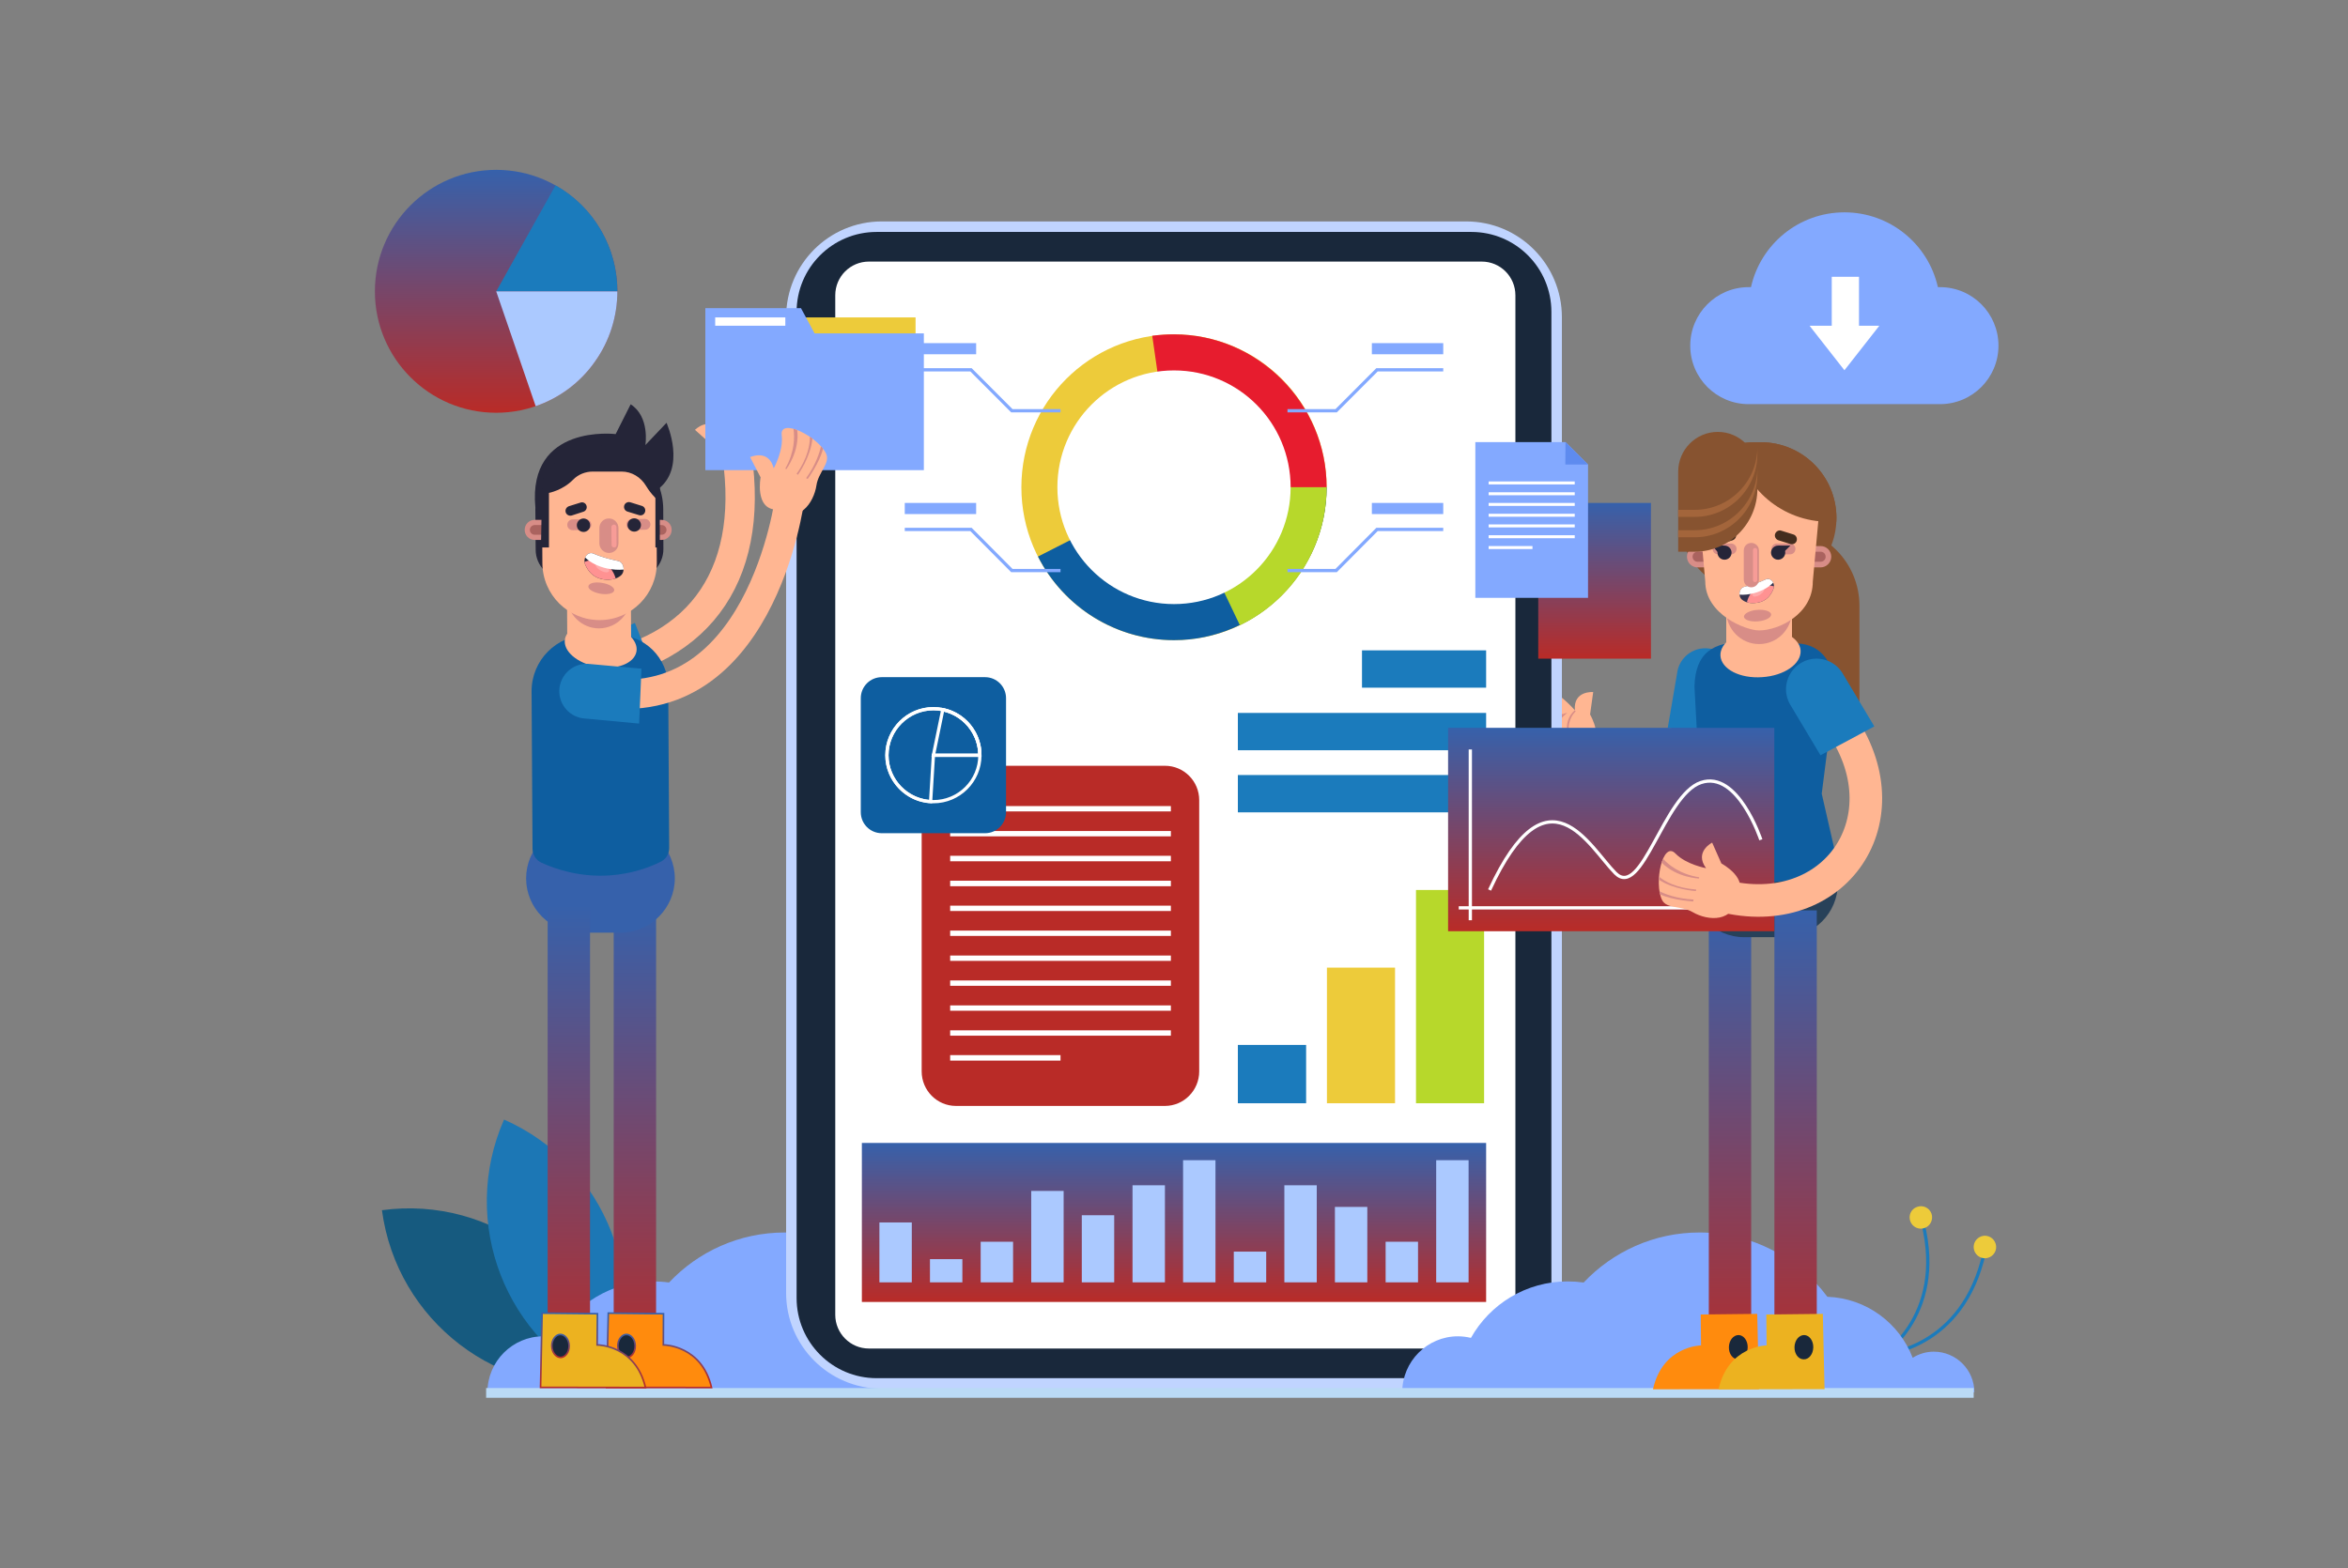
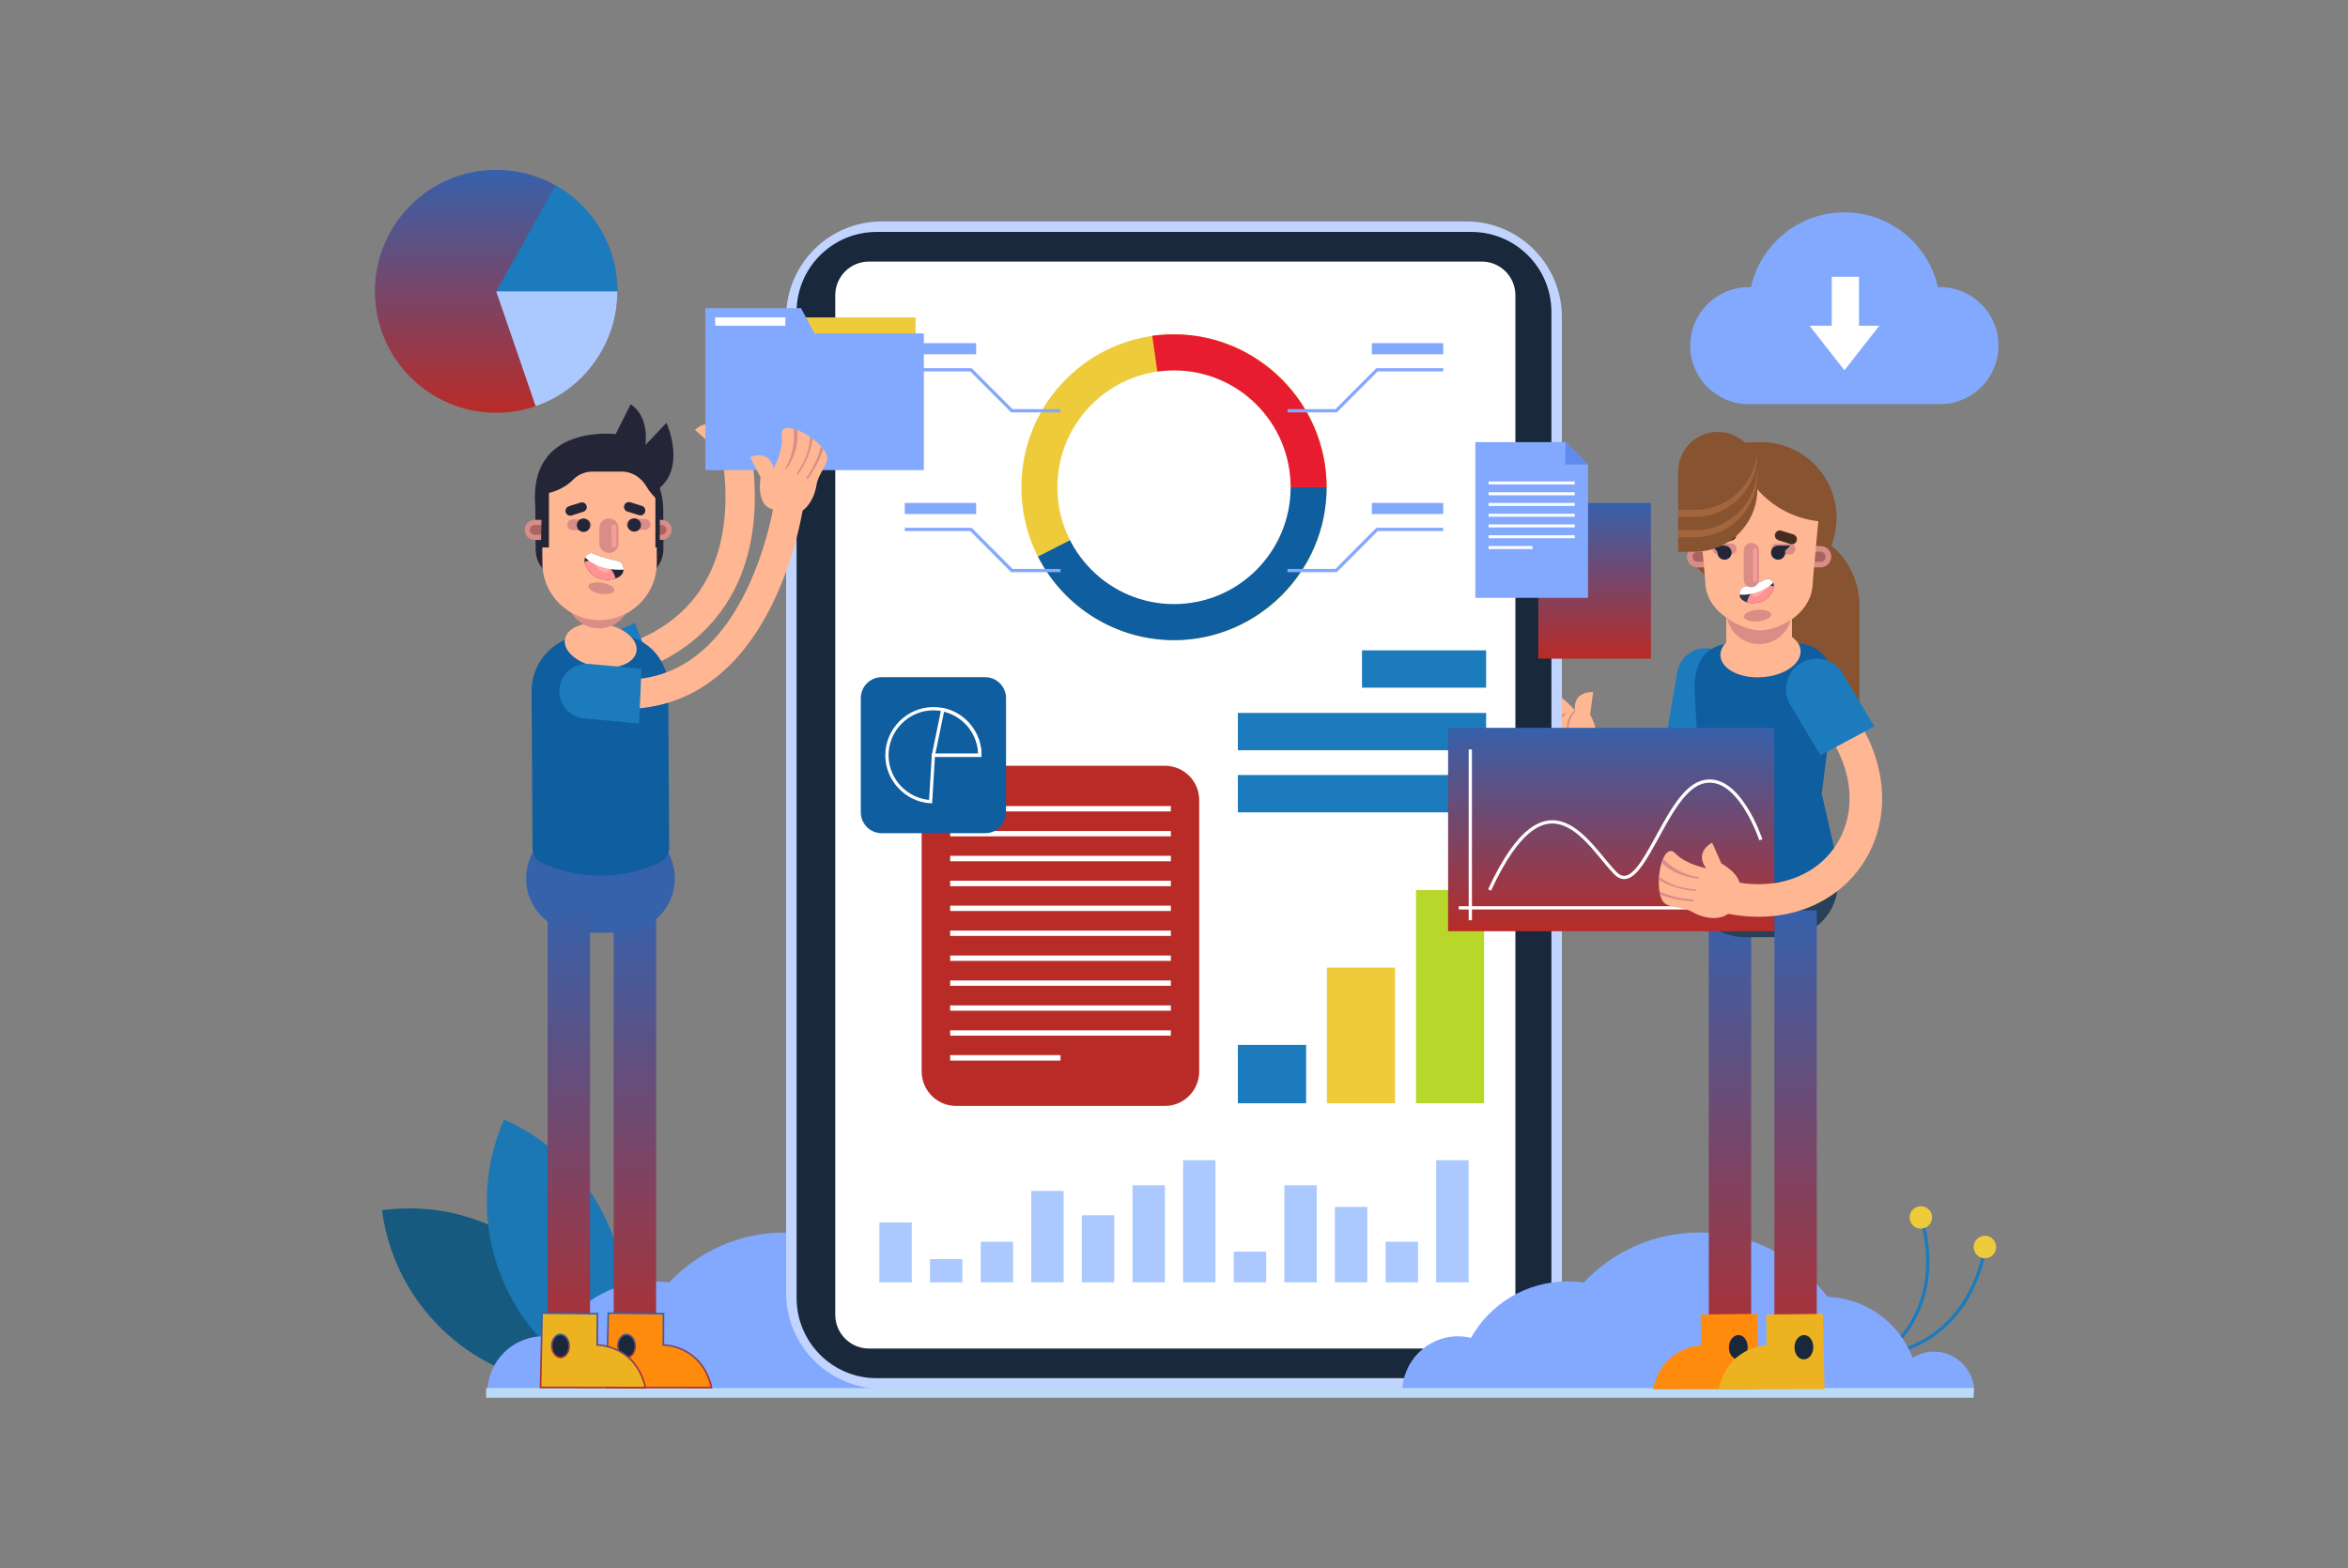
<svg xmlns="http://www.w3.org/2000/svg" width="464" height="310" viewBox="0 0 464 310" fill="none">
  <rect x="0" y="0" width="464" height="310" fill="#808080" stroke="none" />
  <path d="M75.477 239.227C78.416 261.175 98.584 276.613 120.485 273.637C117.546 251.689 97.378 236.251 75.477 239.227Z" fill="#165A7F" />
  <path d="M99.605 221.309C90.696 241.583 99.883 265.267 120.113 274.195C129.022 253.921 119.866 230.237 99.605 221.309Z" fill="#1C77B5" />
  <path d="M371.075 268.553C371.075 268.553 384.717 260.741 379.953 241.645" stroke="#1B7BBC" stroke-width="0.644" stroke-miterlimit="10" />
  <path d="M381.685 239.878C382.088 241.025 381.5 242.327 380.355 242.73C379.211 243.164 377.942 242.575 377.509 241.428C377.076 240.25 377.664 238.979 378.84 238.576C379.984 238.142 381.252 238.731 381.685 239.878Z" fill="#EDCB3A" />
  <path d="M372.22 267.685C372.22 267.685 387.903 266.755 392.141 247.535" stroke="#1B7BBC" stroke-width="0.644" stroke-miterlimit="10" />
  <path d="M394.461 246.76C394.306 247.969 393.223 248.836 392.017 248.712C390.78 248.588 389.913 247.473 390.037 246.264C390.161 245.055 391.274 244.156 392.481 244.28C393.718 244.435 394.584 245.52 394.461 246.76Z" fill="#EDCB3A" />
  <path d="M201.407 267.189C199.86 267.189 198.437 267.623 197.231 268.398C194.57 261.547 188.044 256.618 180.341 256.339C174.618 248.62 165.431 243.629 155.1 243.629C146.067 243.629 137.932 247.442 132.209 253.518C131.157 253.373 130.085 253.301 128.992 253.301C120.794 253.301 113.68 257.796 109.937 264.461C109.102 264.275 108.236 264.151 107.369 264.151C101.276 264.151 96.326 269.111 96.326 275.218H209.388C209.388 270.785 205.799 267.189 201.407 267.189Z" fill="#83A9FF" />
  <path d="M333.617 138.353C331.761 155.682 323.965 162.967 310.942 145.266" stroke="#FFB692" stroke-width="5.796" stroke-miterlimit="10" />
  <path d="M313.356 148.211C317.47 146.723 314.222 141.236 314.222 141.236L314.841 136.803C314.841 136.803 310.881 136.462 311.221 140.399C311.221 140.399 307.54 136.183 305.128 136.09C303.983 136.059 300.642 138.973 299.807 141.205C299.621 141.67 299.838 142.197 300.333 142.383C301.477 142.786 303.643 143.84 304.849 146.041C306.489 149.172 310.355 152.334 313.356 148.211Z" fill="#FFB692" />
  <path d="M311.221 140.398C311.221 140.398 308.623 142.382 310.108 145.885C310.108 145.885 309.334 142.568 311.376 140.615L311.221 140.398Z" fill="#D88D87" />
  <path d="M306.612 144.987C306.612 144.987 307.602 142.538 309.706 140.926C309.706 140.926 306.86 141.112 306.612 144.987Z" fill="#D88D87" />
  <path d="M307.014 144.087L307.076 143.87C307.076 143.87 303.735 140.925 300.023 140.739C299.982 140.801 299.951 140.863 299.931 140.925C301.292 141.142 304.571 141.886 307.014 144.087Z" fill="#D88D87" />
  <path d="M308.623 141.546L308.901 141.391C308.901 141.391 306.581 137.547 303.24 137.051C302.56 137.578 301.848 138.26 301.229 138.973C302.312 139.159 305.436 139.965 307.602 142.724L307.787 142.538C307.787 142.538 305.467 138.694 301.632 138.663L302.962 137.299C302.962 137.299 306.519 137.95 308.623 141.546Z" fill="#D88D87" />
  <path d="M340.67 145.266L342.556 134.416C342.928 131.347 340.731 128.557 337.669 128.185C334.576 127.813 331.792 130.014 331.42 133.083L329.564 143.933L340.67 145.266Z" fill="#1B7BBC" />
  <path d="M308.653 62.713V255.564C308.653 266.042 300.177 274.505 289.753 274.505H174.247C163.823 274.505 155.347 266.042 155.347 255.564V62.713C155.347 52.235 163.823 43.772 174.247 43.772H289.753C300.177 43.772 308.653 52.235 308.653 62.713Z" fill="#C0D4FF" />
  <path d="M290.774 272.428H173.227C164.504 272.428 157.42 265.329 157.42 256.587V61.659C157.42 52.917 164.504 45.849 173.227 45.849H290.774C299.497 45.849 306.58 52.917 306.58 61.659V256.587C306.58 265.329 299.497 272.428 290.774 272.428Z" fill="#19283B" />
  <path d="M299.465 259.904V58.373C299.465 54.684 296.495 51.708 292.814 51.708H171.71C168.029 51.708 165.06 54.684 165.06 58.373V259.904C165.06 263.562 168.029 266.569 171.71 266.569H292.814C296.495 266.569 299.465 263.562 299.465 259.904Z" fill="white" />
  <path d="M230.206 218.612H188.91C185.167 218.612 182.136 215.543 182.136 211.792V158.162C182.136 154.411 185.167 151.373 188.91 151.373H230.206C233.949 151.373 236.981 154.411 236.981 158.162V211.792C236.981 215.543 233.949 218.612 230.206 218.612Z" fill="#B92B27" />
  <path d="M231.382 160.394H187.766V159.34H231.382V160.394Z" fill="white" />
  <path d="M231.382 165.324H187.766V164.27H231.382V165.324Z" fill="white" />
  <path d="M231.382 170.252H187.766V169.167H231.382V170.252Z" fill="white" />
  <path d="M231.382 175.181H187.766V174.096H231.382V175.181Z" fill="white" />
  <path d="M231.382 180.079H187.766V179.025H231.382V180.079Z" fill="white" />
  <path d="M231.382 185.008H187.766V183.954H231.382V185.008Z" fill="white" />
  <path d="M231.382 189.937H187.766V188.883H231.382V189.937Z" fill="white" />
  <path d="M231.382 194.866H187.766V193.812H231.382V194.866Z" fill="white" />
  <path d="M231.382 199.795H187.766V198.741H231.382V199.795Z" fill="white" />
  <path d="M231.382 204.724H187.766V203.67H231.382V204.724Z" fill="white" />
  <path d="M209.574 209.653H187.766V208.568H209.574V209.653Z" fill="white" />
  <path d="M194.664 164.703H174.248C171.959 164.703 170.103 162.843 170.103 160.549V138.012C170.103 135.718 171.959 133.858 174.248 133.858H194.664C196.953 133.858 198.809 135.718 198.809 138.012V160.549C198.809 162.843 196.953 164.703 194.664 164.703Z" fill="#0E5EA0" />
-   <path d="M193.643 149.296C193.643 154.349 189.529 158.472 184.456 158.472C179.383 158.472 175.269 154.349 175.269 149.296C175.269 144.212 179.383 140.089 184.456 140.089C189.529 140.089 193.643 144.212 193.643 149.296Z" stroke="white" stroke-width="0.644" stroke-miterlimit="10" />
  <path d="M184.456 149.296L183.899 158.472C179.104 158.193 175.269 154.132 175.269 149.296C175.269 144.243 179.414 140.089 184.456 140.089C189.498 140.089 193.643 144.243 193.643 149.296H184.456Z" stroke="white" stroke-width="0.644" stroke-miterlimit="10" />
  <path d="M184.455 149.296L186.311 140.275C188.384 140.709 190.24 141.825 191.57 143.468C192.9 145.111 193.642 147.157 193.642 149.296H184.455Z" stroke="white" stroke-width="0.644" stroke-miterlimit="10" />
  <path d="M244.621 218.085H258.108V206.553H244.621V218.085Z" fill="#1B7BBC" />
  <path d="M262.223 218.085H275.679V191.27H262.223V218.085Z" fill="#EDCB3A" />
  <path d="M279.823 175.925V218.085H293.279V175.925H279.823Z" fill="#B7D82B" />
-   <path d="M293.681 257.362H170.318V225.928H293.681V257.362Z" fill="url(#paint0_linear_546_971)" />
  <path d="M293.681 148.304H244.621V140.926H293.681V148.304Z" fill="#1B7BBC" />
  <path d="M293.681 135.935H269.15V128.557H293.681V135.935Z" fill="#1B7BBC" />
  <path d="M293.681 160.58H244.621V153.202H293.681V160.58Z" fill="#1B7BBC" />
  <path d="M262.16 96.317C262.16 112.995 248.673 126.542 232 126.542C215.327 126.542 201.84 112.995 201.84 96.317C201.84 79.608 215.327 66.092 232 66.092C248.673 66.092 262.16 79.608 262.16 96.317Z" fill="#EDCB3A" />
  <path d="M232 96.317H262.16C262.16 112.902 248.55 126.542 232 126.542C220.648 126.542 210.254 120.125 205.119 110.019L232 96.317Z" fill="#0E5EA0" />
  <path d="M232 96.317L227.7 66.371C229.123 66.185 230.556 66.092 232 66.092C248.549 66.092 262.16 79.732 262.16 96.317H232Z" fill="#E71C2E" />
-   <path d="M232 96.317H262.16C262.16 102.021 260.551 107.601 257.52 112.437C254.489 117.242 250.158 121.117 245.023 123.597L232 96.317Z" fill="#B7D82B" />
  <path d="M255.046 96.317C255.046 109.058 244.745 119.412 232 119.412C219.256 119.412 208.955 109.058 208.955 96.317C208.955 83.545 219.256 73.222 232 73.222C244.745 73.222 255.046 83.545 255.046 96.317Z" fill="white" />
  <path d="M254.427 81.189H264.047L272.121 73.098H285.205" stroke="#83A9FF" stroke-width="0.644" stroke-miterlimit="10" />
  <path d="M285.206 70.029H271.101V67.828H285.206V70.029Z" fill="#83A9FF" />
  <path d="M254.427 112.778H264.047L272.121 104.656H285.205" stroke="#83A9FF" stroke-width="0.644" stroke-miterlimit="10" />
  <path d="M285.206 101.617H271.101V99.416H285.206V101.617Z" fill="#83A9FF" />
  <path d="M209.574 81.189H199.953L191.88 73.098H178.795" stroke="#83A9FF" stroke-width="0.644" stroke-miterlimit="10" />
  <path d="M178.795 70.029H192.901V67.828H178.795V70.029Z" fill="#83A9FF" />
  <path d="M209.574 112.778H199.953L191.88 104.656H178.795" stroke="#83A9FF" stroke-width="0.644" stroke-miterlimit="10" />
  <path d="M178.795 101.617H192.901V99.416H178.795V101.617Z" fill="#83A9FF" />
  <path d="M173.783 253.487H180.186V241.645H173.783V253.487Z" fill="#ABC9FF" />
  <path d="M183.774 253.486H190.178V248.898H183.774V253.486Z" fill="#ABC9FF" />
  <path d="M193.797 253.487H200.2V245.458H193.797V253.487Z" fill="#ABC9FF" />
  <path d="M203.788 253.487H210.191V235.414H203.788V253.487Z" fill="#ABC9FF" />
  <path d="M213.78 253.487H220.183V240.219H213.78V253.487Z" fill="#ABC9FF" />
  <path d="M223.803 253.486H230.206V234.297H223.803V253.486Z" fill="#ABC9FF" />
  <path d="M233.794 253.487H240.197V229.338H233.794V253.487Z" fill="#ABC9FF" />
  <path d="M243.816 253.487H250.22V247.411H243.816V253.487Z" fill="#ABC9FF" />
  <path d="M253.808 253.486H260.211V234.297H253.808V253.486Z" fill="#ABC9FF" />
  <path d="M263.799 253.486H270.202V238.575H263.799V253.486Z" fill="#ABC9FF" />
  <path d="M273.821 253.487H280.224V245.458H273.821V253.487Z" fill="#ABC9FF" />
  <path d="M283.813 229.338V253.487H290.217V229.338H283.813Z" fill="#ABC9FF" />
  <path d="M382.15 267.189C380.634 267.189 379.212 267.623 377.974 268.398C375.345 261.547 368.818 256.618 361.116 256.339C355.362 248.62 346.206 243.629 335.843 243.629C326.841 243.629 318.706 247.442 312.952 253.518C311.901 253.373 310.839 253.301 309.766 253.301C301.569 253.301 294.423 257.796 290.68 264.461C289.876 264.275 289.01 264.151 288.113 264.151C282.05 264.151 277.101 269.111 277.101 275.218H390.162C390.162 270.785 386.574 267.189 382.15 267.189Z" fill="#83A9FF" />
  <path d="M390.029 276.304H96.066V274.379H390.029V276.304Z" fill="#BADAF6" />
  <path d="M341.873 179.955V274.505" stroke="url(#paint1_linear_546_971)" stroke-width="8.372" stroke-miterlimit="10" />
  <path d="M336.089 259.841L336.151 265.948C336.151 265.948 328.541 266.041 326.654 274.628L347.596 274.597L347.256 259.717L336.089 259.841Z" fill="#FF8B0D" />
  <path d="M341.657 266.289C341.626 267.622 342.43 268.707 343.482 268.707C344.503 268.738 345.338 267.684 345.369 266.351C345.4 265.018 344.596 263.933 343.575 263.902C342.523 263.902 341.688 264.956 341.657 266.289Z" fill="#19283B" />
  <path d="M344.658 163.99H352.577C358.423 163.99 363.187 168.764 363.187 174.623C363.187 180.482 358.423 185.256 352.577 185.256H344.658C338.842 185.256 334.048 180.482 334.048 174.623C334.048 168.764 338.842 163.99 344.658 163.99Z" fill="#284159" />
  <path d="M354.836 179.955V274.505" stroke="url(#paint2_linear_546_971)" stroke-width="8.372" stroke-miterlimit="10" />
  <path d="M349.051 259.842L349.113 265.949C349.113 265.949 341.503 266.042 339.616 274.629L360.558 274.598L360.218 259.718L349.051 259.842Z" fill="#ECB220" />
  <path d="M354.619 266.289C354.588 267.622 355.392 268.707 356.444 268.707C357.465 268.738 358.3 267.684 358.331 266.351C358.362 265.018 357.558 263.933 356.537 263.902C355.485 263.902 354.65 264.956 354.619 266.289Z" fill="#19283B" />
  <path d="M367.455 141.422H356.505C349.7 141.422 344.193 135.904 344.193 129.084V112.003C344.193 107.694 347.658 104.222 351.958 104.222C360.526 104.222 367.455 111.166 367.455 119.753V141.422Z" fill="#875330" />
  <path d="M346.7 117.334H347.968C356.227 117.334 362.909 110.638 362.909 102.392C362.909 94.115 356.227 87.419 347.968 87.419H346.7C338.472 87.419 331.79 94.115 331.79 102.392C331.79 110.638 338.472 117.334 346.7 117.334Z" fill="#875330" />
  <path d="M331.944 170.561C334.883 171.987 340.265 174.157 347.38 174.374C354.649 174.591 360.279 172.669 363.311 171.367C362.197 166.531 361.094 161.705 360.001 156.89L362.568 136.74C362.692 131.594 360.248 127.347 355.113 127.192L345.091 126.944C338.471 126.758 335.007 129.083 334.852 135.748L335.997 156.952L331.944 170.561Z" fill="#0E5EA0" />
  <path d="M355.825 128.587C355.98 131.222 352.608 133.578 348.216 133.857C343.854 134.167 340.173 132.276 339.987 129.641C339.833 127.037 343.235 124.681 347.597 124.371C351.959 124.092 355.64 125.983 355.825 128.587Z" fill="#FFB692" />
  <path d="M351.526 94.209H343.731C343.545 94.209 343.391 94.054 343.391 93.868C343.391 93.682 343.545 93.527 343.731 93.527H351.526C351.712 93.527 351.866 93.682 351.866 93.868C351.866 94.054 351.712 94.209 351.526 94.209Z" fill="#D88D87" />
  <path d="M359.784 112.157H335.471C334.295 112.157 333.367 111.196 333.367 110.049C333.367 108.871 334.295 107.941 335.471 107.941H359.784C360.929 107.941 361.888 108.871 361.888 110.049C361.888 111.196 360.929 112.157 359.784 112.157Z" fill="#D88D87" />
  <path d="M334.481 110.05C334.481 109.492 334.914 109.058 335.471 109.058H359.785C360.342 109.058 360.775 109.492 360.775 110.05C360.775 110.608 360.342 111.042 359.785 111.042H335.471C334.914 111.042 334.481 110.608 334.481 110.05Z" fill="#AA635F" />
  <path d="M347.628 107.104C344.04 107.104 341.132 110.018 341.132 113.614V131.284H354.124V113.614C354.124 110.018 351.216 107.104 347.628 107.104Z" fill="#FFB692" />
  <path d="M341.132 109.647V120.776C341.132 124.372 344.04 127.317 347.628 127.317C351.216 127.317 354.124 124.372 354.124 120.776V109.647" fill="#D88D87" />
  <path d="M347.628 124.619C344.937 124.619 336.987 121.426 336.987 114.947L335.904 102.733C335.904 96.502 340.946 91.481 347.133 91.481H348.092C354.31 91.481 359.352 96.502 359.352 102.733L358.238 114.947C358.238 121.426 351.464 124.619 347.628 124.619Z" fill="#FFB692" />
  <path d="M344.689 116.002C345.833 115.723 347.442 115.257 348.927 114.544C349.916 114.079 350.906 115.289 350.442 116.436C349.978 117.645 349.05 118.853 347.318 119.132C345.864 119.38 344.936 119.07 344.287 118.574C343.389 117.892 343.668 116.25 344.689 116.002Z" fill="#34344F" />
  <path d="M347.318 119.132C349.051 118.853 349.979 117.644 350.443 116.435C350.504 116.27 350.546 116.094 350.566 115.908C349.917 115.691 349.051 115.629 347.968 115.97C346.267 116.497 345.524 117.768 345.215 119.039C345.772 119.225 346.452 119.287 347.318 119.132Z" fill="#FF9292" />
  <path d="M346.359 117.768C346.545 118.047 347.225 117.954 347.844 117.551C348.463 117.117 348.803 116.559 348.586 116.28C348.401 116.001 347.751 116.094 347.132 116.497C346.514 116.931 346.142 117.489 346.359 117.768Z" fill="#FFABAB" />
  <path d="M344.689 116.001C345.834 115.722 347.442 115.257 348.927 114.544C349.546 114.265 350.133 114.606 350.412 115.164C349.577 116.063 348.246 116.807 346.669 117.241C345.648 117.52 344.658 117.613 343.761 117.551C343.699 116.869 344.039 116.156 344.689 116.001Z" fill="white" />
  <path d="M342.091 107.445H339.523C338.904 107.445 338.44 107.91 338.44 108.499C338.44 109.088 338.904 109.584 339.523 109.584H342.091C342.678 109.584 343.173 109.088 343.173 108.499C343.173 107.91 342.678 107.445 342.091 107.445Z" fill="#D88D87" />
  <path d="M353.752 107.445H351.154C350.566 107.445 350.071 107.91 350.071 108.499C350.071 109.088 350.566 109.584 351.154 109.584H353.752C354.34 109.584 354.804 109.088 354.804 108.499C354.804 107.91 354.34 107.445 353.752 107.445Z" fill="#D88D87" />
  <path d="M354.401 105.648L352.019 104.904C351.524 104.718 350.967 105.028 350.782 105.555C350.627 106.051 350.906 106.609 351.431 106.795L353.813 107.539C354.339 107.694 354.896 107.415 355.051 106.888C355.205 106.361 354.927 105.803 354.401 105.648Z" fill="#442D1E" />
  <path d="M341.811 104.904L339.429 105.648C338.904 105.803 338.625 106.361 338.78 106.888C338.935 107.415 339.491 107.694 340.017 107.539L342.399 106.795C342.925 106.609 343.203 106.051 343.049 105.555C342.894 105.028 342.337 104.718 341.811 104.904Z" fill="#442D1E" />
  <path d="M350.009 121.458C350.04 122.078 348.895 122.698 347.411 122.822C345.926 122.946 344.688 122.543 344.627 121.923C344.596 121.303 345.74 120.683 347.225 120.559C348.71 120.435 349.947 120.838 350.009 121.458Z" fill="#D88D87" />
  <path d="M340.791 107.849C340.018 107.849 339.399 108.469 339.399 109.244C339.399 110.019 340.018 110.639 340.791 110.639C341.565 110.639 342.183 110.019 342.183 109.244C342.183 108.469 341.565 107.849 340.791 107.849Z" fill="#252538" />
  <path d="M351.371 107.849C350.628 107.849 349.979 108.469 349.979 109.244C349.979 110.019 350.628 110.639 351.371 110.639C352.144 110.639 352.793 110.019 352.793 109.244C352.793 108.469 352.144 107.849 351.371 107.849Z" fill="#252538" />
  <path d="M352.484 109.151L353.815 107.849H351.34L352.484 109.151Z" fill="#252538" />
  <path d="M339.461 109.151L340.791 107.849H338.348L339.461 109.151Z" fill="#252538" />
  <path d="M346.081 116.095C345.245 116.095 344.596 115.413 344.596 114.576V108.81C344.596 107.973 345.245 107.322 346.081 107.322C346.916 107.322 347.596 107.973 347.596 108.81V114.576C347.596 115.413 346.916 116.095 346.081 116.095Z" fill="#D88D87" />
  <path d="M346.823 115.071C346.606 115.071 346.421 114.885 346.421 114.668V108.747C346.421 108.499 346.606 108.313 346.823 108.313C347.07 108.313 347.256 108.499 347.256 108.747V114.668C347.256 114.885 347.07 115.071 346.823 115.071Z" fill="#F79C97" />
  <path d="M342.987 87.884C344.163 87.574 345.431 87.419 346.699 87.419H347.968C356.227 87.419 362.908 94.115 362.908 102.392C362.908 102.64 362.898 102.888 362.877 103.136H361.362C352.205 103.136 344.627 96.564 342.987 87.884Z" fill="#875330" />
  <path d="M331.635 109.058H334.883C341.75 109.058 347.287 103.478 347.287 96.626V93.248C347.287 88.907 343.792 85.374 339.461 85.374C335.13 85.374 331.635 88.907 331.635 93.248V109.058Z" fill="#875330" />
  <path d="M347.287 92.379V93.774C347.287 100.656 341.75 106.205 334.883 106.205H331.635V104.81H334.883C341.75 104.81 347.287 99.23 347.287 92.379Z" fill="#A3653B" />
  <path d="M347.287 88.349V89.744C347.287 96.626 341.75 102.175 334.883 102.175H331.635V100.78H334.883C341.75 100.78 347.287 95.231 347.287 88.349Z" fill="#A3653B" />
  <path d="M303.982 130.2H326.254V99.416H303.982V130.2Z" fill="url(#paint3_linear_546_971)" />
  <path d="M309.364 87.389L313.819 91.822V118.172H291.547V87.389H309.364Z" fill="#83A9FF" />
  <path d="M313.818 91.822H309.333L309.364 87.389L313.818 91.822Z" fill="#5E8BEF" />
  <path d="M294.177 95.758H311.19V95.169H294.177V95.758Z" fill="white" />
  <path d="M294.177 97.897H311.19V97.308H294.177V97.897Z" fill="white" />
  <path d="M294.177 100.005H311.19V99.416H294.177V100.005Z" fill="white" />
  <path d="M294.177 102.145H311.19V101.556H294.177V102.145Z" fill="white" />
  <path d="M294.177 104.253H311.19V103.664H294.177V104.253Z" fill="white" />
  <path d="M294.177 106.391H311.19V105.802H294.177V106.391Z" fill="white" />
  <path d="M294.177 108.53H302.838V107.941H294.177V108.53Z" fill="white" />
  <path d="M383.388 56.761C383.233 56.761 383.11 56.761 382.955 56.761C381.068 48.298 373.52 41.974 364.488 41.974C355.455 41.974 347.908 48.298 346.021 56.761C345.866 56.761 345.711 56.761 345.557 56.761C339.184 56.761 334.019 61.938 334.019 68.324C334.019 74.71 339.184 79.887 345.557 79.887H383.388C389.76 79.887 394.926 74.71 394.926 68.324C394.926 61.938 389.76 56.761 383.388 56.761Z" fill="#83A9FF" />
  <path d="M357.59 64.386L364.488 73.19L371.386 64.386H367.365V54.714H361.982V64.386H357.59Z" fill="white" />
  <path d="M350.63 184.078H286.165V143.871H350.63V184.078Z" fill="url(#paint4_linear_546_971)" />
  <path d="M290.558 148.148V181.907" stroke="white" stroke-width="0.644" stroke-miterlimit="10" />
  <path d="M288.269 179.458H347.475" stroke="white" stroke-width="0.644" stroke-miterlimit="10" />
  <path d="M294.362 175.924C305.9 150.969 314.005 167.368 319.233 172.607C324.46 177.846 328.822 157.169 336.122 154.689C343.423 152.209 347.97 166.004 347.97 166.004" stroke="white" stroke-width="0.644" stroke-miterlimit="10" />
  <path d="M364.054 143.467C376.768 162.563 361.858 183.333 339.184 176.761" stroke="#FFB692" stroke-width="6.44" stroke-miterlimit="10" />
  <path d="M359.755 149.296L353.661 139.097C352.084 136.152 353.197 132.494 356.136 130.913C359.075 129.332 362.725 130.448 364.302 133.393L370.396 143.592L359.755 149.296Z" fill="#1B7BBC" />
  <path d="M343.144 177.227C345.897 173.724 340.174 170.685 340.174 170.685L338.349 166.562C338.349 166.562 334.761 168.36 337.143 171.615C337.143 171.615 333.214 170.903 331.111 168.733C328.574 166.097 326.78 174.561 328.451 177.909C329.348 179.707 332.255 178.993 334.483 180.295C337.545 182.093 342.742 182.373 343.144 177.227Z" fill="#FFB692" />
  <path d="M335.194 175.832L335.132 176.142C335.132 176.142 330.801 175.894 327.801 173.879C327.821 173.672 327.832 173.476 327.832 173.29C328.976 174.22 331.265 175.553 335.194 175.832Z" fill="#D88D87" />
  <path d="M334.606 178.188C334.606 178.188 330.709 178.002 328.049 176.793C328.007 176.586 327.966 176.38 327.925 176.173C329.038 176.731 331.389 177.661 334.668 177.816L334.606 178.188Z" fill="#D88D87" />
  <path d="M335.75 173.661C335.75 173.661 331.358 173.537 328.357 170.499C328.461 170.231 328.553 169.983 328.636 169.755C329.78 170.995 332.038 172.824 335.781 173.413L335.75 173.661Z" fill="#D88D87" />
  <path d="M180.929 71.455H149.191V62.744H180.929V71.455Z" fill="#EDCB3A" />
  <path d="M145.231 87.512C149.871 112.808 138.735 128.928 115.906 132.152" stroke="#FFB692" stroke-width="5.796" stroke-miterlimit="10" />
  <path d="M129.424 133.207L119.742 137.578C116.958 138.694 113.834 137.33 112.72 134.54C111.638 131.75 112.999 128.588 115.783 127.503L125.465 123.132L129.424 133.207Z" fill="#1B7BBC" />
  <path d="M145.85 92.69C141.736 94.209 140.653 87.947 140.653 87.947L137.343 84.971C137.343 84.971 140.127 82.119 142.416 85.374C142.416 85.374 142.478 79.763 144.272 78.12C145.138 77.345 149.562 77.407 151.634 78.554C152.098 78.802 152.253 79.329 152.006 79.794C151.387 80.848 150.397 83.049 150.923 85.498C151.696 88.939 150.799 93.899 145.85 92.69Z" fill="#FFB692" />
  <path d="M142.417 85.374C142.417 85.374 145.665 85.188 146.809 88.815C146.809 88.815 145.262 85.808 142.417 85.622V85.374Z" fill="#D88D87" />
  <path d="M148.881 85.87C148.881 85.87 146.561 84.661 143.932 84.785C143.932 84.785 146.221 83.08 148.881 85.87Z" fill="#D88D87" />
  <path d="M147.984 85.436L147.799 85.312C147.799 85.312 148.479 80.879 151.171 78.337C151.232 78.358 151.294 78.378 151.356 78.399C150.459 79.484 148.448 82.15 147.984 85.436Z" fill="#D88D87" />
-   <path d="M145.17 84.537L144.829 84.599C144.829 84.599 144.118 80.166 146.345 77.624C147.18 77.593 148.17 77.624 149.098 77.779C148.418 78.616 146.531 81.251 146.685 84.785L146.407 84.754C146.407 84.754 145.695 80.321 148.603 77.779L146.716 77.624C146.716 77.624 144.427 80.414 145.17 84.537Z" fill="#D88D87" />
  <path d="M125.465 178.993V274.318" stroke="url(#paint5_linear_546_971)" stroke-width="8.372" stroke-miterlimit="10" />
  <path d="M131.089 265.699L131.088 265.859L131.248 265.861L131.248 265.861L131.248 265.861L131.252 265.861L131.267 265.862C131.28 265.862 131.301 265.863 131.328 265.864C131.383 265.867 131.464 265.872 131.568 265.881C131.777 265.9 132.079 265.937 132.447 266.008C133.185 266.15 134.187 266.427 135.248 266.971C137.331 268.039 139.646 270.138 140.607 274.281L119.876 274.25L120.209 259.57L131.119 259.69L131.089 265.699Z" fill="#FF8B0D" stroke="url(#paint6_linear_546_971)" stroke-width="0.322" />
  <path d="M125.521 266.014C125.551 267.328 124.781 268.3 123.854 268.329C122.955 268.327 122.13 267.381 122.1 266.099C122.085 265.467 122.276 264.89 122.586 264.471C122.896 264.052 123.317 263.799 123.766 263.784C124.695 263.786 125.491 264.73 125.521 266.014Z" fill="#19283B" stroke="url(#paint7_linear_546_971)" stroke-width="0.322" />
  <path d="M122.651 162.905H114.67C108.792 162.905 103.967 167.741 103.967 173.631C103.967 179.521 108.792 184.357 114.67 184.357H122.651C128.528 184.357 133.353 179.521 133.353 173.631C133.353 167.741 128.528 162.905 122.651 162.905Z" fill="#3661AB" />
  <path d="M132.239 167.616C132.239 168.794 131.59 169.879 130.507 170.375C128.187 171.522 124.784 172.731 120.547 173.041C114.607 173.444 109.844 171.832 106.998 170.53C105.915 170.034 105.235 168.949 105.235 167.771C105.173 157.076 105.111 147.28 105.049 136.678C105.018 130.54 109.967 125.549 116.092 125.518L121.66 125.487C127.383 125.456 132.023 130.075 132.054 135.81L132.239 167.616Z" fill="#0E5EA0" />
  <path d="M111.638 126.355C111.236 128.711 114.082 131.129 117.979 131.811C121.877 132.493 125.372 131.129 125.775 128.773C126.177 126.448 123.331 123.999 119.433 123.348C115.505 122.666 112.04 124.03 111.638 126.355Z" fill="#FFB692" />
-   <path d="M118.474 91.356H117.949C114.608 91.387 111.917 95.634 111.948 100.873L112.102 126.82L124.723 126.758L124.568 100.811C124.568 95.572 121.815 91.356 118.474 91.356Z" fill="#FFB692" />
  <path d="M118.474 91.356H117.949C114.608 91.387 111.917 95.324 111.948 100.191L112.04 117.923C112.071 121.395 114.917 124.216 118.382 124.216C121.877 124.185 124.692 121.333 124.661 117.83L124.568 100.129C124.537 95.262 121.815 91.356 118.474 91.356Z" fill="#D88D87" />
  <path d="M121.197 114.885C121.104 115.474 119.866 115.753 118.474 115.536C117.052 115.288 116 114.606 116.093 114.017C116.185 113.428 117.423 113.149 118.815 113.366C120.238 113.614 121.32 114.296 121.197 114.885Z" fill="#D88D87" />
  <path d="M112.412 178.993V274.318" stroke="url(#paint8_linear_546_971)" stroke-width="8.372" stroke-miterlimit="10" />
  <path d="M118.004 265.699L118.002 265.859L118.163 265.861L118.163 265.861L118.164 265.861L118.167 265.861L118.182 265.862C118.196 265.862 118.217 265.863 118.244 265.864C118.299 265.867 118.38 265.872 118.485 265.881C118.695 265.9 118.998 265.937 119.368 266.008C120.108 266.15 121.115 266.427 122.179 266.971C124.269 268.039 126.592 270.138 127.553 274.281L106.822 274.25L107.125 259.57L118.064 259.69L118.004 265.699Z" fill="#ECB220" stroke="url(#paint9_linear_546_971)" stroke-width="0.322" />
  <path d="M112.467 266.014C112.497 267.326 111.699 268.3 110.801 268.329C109.901 268.327 109.076 267.381 109.046 266.099C109.031 265.467 109.223 264.89 109.533 264.471C109.842 264.052 110.263 263.799 110.713 263.784C111.642 263.786 112.437 264.73 112.467 266.014Z" fill="#19283B" stroke="url(#paint10_linear_546_971)" stroke-width="0.322" />
  <path d="M125.311 114.389L111.7 114.451C108.483 114.482 105.854 111.878 105.854 108.654L105.792 100.718C105.761 93.712 111.391 88.039 118.351 87.977C125.341 87.946 131.002 93.588 131.064 100.563L131.095 108.499C131.126 111.723 128.528 114.358 125.311 114.389Z" fill="#252538" />
  <path d="M129.796 96.874C135.828 92.659 131.714 83.576 131.714 83.576L127.538 87.978C127.538 87.978 128.466 82.397 124.63 79.918L121.66 85.808C121.66 85.808 104.276 83.668 105.791 100.253L129.796 96.874Z" fill="#252538" />
  <path d="M130.755 106.733H105.668C104.555 106.733 103.688 105.834 103.688 104.749C103.688 103.633 104.555 102.765 105.668 102.765H130.755C131.838 102.765 132.735 103.633 132.735 104.749C132.735 105.834 131.838 106.733 130.755 106.733Z" fill="#D88D87" />
  <path d="M105.668 105.71C105.142 105.71 104.709 105.276 104.709 104.749C104.709 104.222 105.142 103.788 105.668 103.788H130.755C131.281 103.788 131.714 104.222 131.714 104.749C131.714 105.276 131.281 105.71 130.755 105.71H105.668Z" fill="#AA635F" />
  <path d="M118.536 122.573C112.288 122.604 107.215 117.582 107.184 111.32L107.122 100.563C107.091 94.549 111.916 89.682 117.887 89.651L118.815 89.62C124.816 89.589 129.703 94.425 129.734 100.439L129.796 111.196C129.827 117.458 124.785 122.542 118.536 122.573Z" fill="#FFB692" />
  <path d="M106.905 108.22H108.483V97.432C108.483 97.432 111.174 96.936 113.247 94.828C114.267 93.774 115.69 93.216 117.144 93.216H122.836C124.847 93.216 126.641 94.332 127.662 96.037C128.095 96.75 128.682 97.587 129.518 98.424V108.22H130.384V95.696C130.384 94.642 129.982 93.619 129.239 92.844C127.538 91.015 123.857 87.977 118.351 87.977C112.566 87.977 109.225 91.79 107.833 93.805C107.369 94.487 107.122 95.324 107.122 96.161L106.905 108.22Z" fill="#252538" />
  <path d="M115.783 102.64L113.185 102.671C112.597 102.671 112.102 103.136 112.102 103.756C112.102 104.345 112.597 104.81 113.185 104.81L115.783 104.779C116.371 104.779 116.866 104.314 116.866 103.725C116.835 103.136 116.371 102.64 115.783 102.64Z" fill="#D88D87" />
  <path d="M127.445 102.578L124.847 102.609C124.259 102.609 123.795 103.074 123.795 103.694C123.795 104.283 124.259 104.748 124.878 104.748L127.476 104.717C128.064 104.717 128.528 104.252 128.528 103.663C128.528 103.074 128.033 102.578 127.445 102.578Z" fill="#D88D87" />
  <path d="M115.288 102.486C114.577 102.517 113.989 103.106 113.989 103.819C113.989 104.563 114.576 105.152 115.319 105.152C116.03 105.152 116.649 104.563 116.618 103.819C116.618 103.075 116.03 102.486 115.288 102.486Z" fill="#252538" />
  <path d="M125.341 102.455C124.599 102.455 124.011 103.044 124.011 103.788C124.011 104.501 124.599 105.09 125.341 105.09C126.084 105.09 126.671 104.501 126.671 103.757C126.641 103.044 126.053 102.455 125.341 102.455Z" fill="#252538" />
  <path d="M126.858 100.005L124.568 99.292C124.043 99.137 123.517 99.416 123.362 99.912C123.207 100.439 123.486 100.966 123.981 101.121L126.301 101.834C126.796 101.989 127.322 101.71 127.476 101.183C127.631 100.687 127.352 100.16 126.858 100.005Z" fill="#252538" />
  <path d="M114.7 99.354L112.411 100.067C111.916 100.253 111.638 100.78 111.793 101.276C111.947 101.772 112.504 102.051 112.999 101.896L115.288 101.152C115.783 100.997 116.062 100.47 115.907 99.974C115.752 99.447 115.195 99.168 114.7 99.354Z" fill="#252538" />
  <path d="M121.382 116.714C121.289 117.303 120.052 117.613 118.66 117.365C117.237 117.117 116.154 116.466 116.278 115.877C116.371 115.257 117.577 114.978 119 115.226C120.423 115.443 121.475 116.125 121.382 116.714Z" fill="#D88D87" />
  <path d="M120.361 109.306C119.309 109.306 118.474 108.469 118.443 107.446V104.377C118.443 103.323 119.279 102.486 120.299 102.486C121.351 102.455 122.186 103.323 122.217 104.346V107.415C122.217 108.469 121.382 109.306 120.361 109.306Z" fill="#D88D87" />
  <path d="M121.351 108.22C121.073 108.22 120.856 108.003 120.856 107.724L120.825 104.19C120.825 103.911 121.042 103.694 121.32 103.694C121.599 103.694 121.815 103.911 121.815 104.19L121.846 107.724C121.846 108.003 121.629 108.22 121.351 108.22Z" fill="#F79C97" />
  <path d="M122.124 110.886C120.794 110.607 118.969 110.173 117.268 109.429C116.154 108.933 115.102 110.359 115.659 111.63C116.247 112.994 117.33 114.265 119.309 114.544C120.918 114.73 122 114.358 122.681 113.769C123.64 112.963 123.3 111.103 122.124 110.886Z" fill="#252538" />
  <path d="M119.31 114.544C117.33 114.265 116.247 112.994 115.66 111.63C115.577 111.444 115.526 111.248 115.505 111.041C116.216 110.762 117.175 110.669 118.413 111.01C120.361 111.506 121.258 112.932 121.661 114.327C121.661 114.348 121.661 114.358 121.661 114.358C121.042 114.575 120.269 114.668 119.31 114.544Z" fill="#FF9292" />
  <path d="M120.331 112.932C120.114 113.273 119.372 113.18 118.63 112.746C117.918 112.312 117.516 111.692 117.732 111.382C117.918 111.041 118.691 111.134 119.403 111.568C120.114 112.002 120.516 112.622 120.331 112.932Z" fill="#FFABAB" />
  <path d="M122.124 110.886C120.794 110.607 118.969 110.173 117.268 109.429C116.587 109.119 115.907 109.553 115.628 110.204C116.618 111.165 118.134 111.971 119.959 112.374C121.104 112.622 122.248 112.684 123.238 112.591C123.269 111.816 122.867 111.01 122.124 110.886Z" fill="white" />
  <path d="M160.977 65.906L158.286 60.915H139.385V92.938H182.568V65.906H160.977Z" fill="#83A9FF" />
  <path d="M155.192 64.387H141.334V62.744H155.192V64.387Z" fill="white" />
  <path d="M116.525 136.492C150.336 143.591 156.089 98.455 156.089 98.455" stroke="#FFB692" stroke-width="5.796" stroke-miterlimit="10" />
  <path d="M153.522 100.75C149.098 100.719 150.304 94.364 150.304 94.364L148.232 90.365C148.232 90.365 151.882 88.66 152.903 92.566C152.903 92.566 154.852 89.063 154.48 86.056C153.986 82.429 161.719 86.304 163.266 89.714C164.101 91.543 161.719 93.372 161.348 95.914C160.822 99.448 157.821 103.664 153.522 100.75Z" fill="#FFB692" />
  <path d="M157.42 93.682L157.698 93.837C157.698 93.837 160.235 90.303 160.544 86.676C160.379 86.573 160.214 86.459 160.049 86.335C160.049 87.823 159.678 90.427 157.42 93.682Z" fill="#D88D87" />
  <path d="M159.615 94.674C159.615 94.674 161.935 91.543 162.647 88.691C162.523 88.546 162.389 88.391 162.245 88.226C161.966 89.435 161.224 91.853 159.306 94.519L159.615 94.674Z" fill="#D88D87" />
  <path d="M155.377 92.751C155.377 92.751 158.069 89.248 157.543 85.032C157.295 84.929 157.048 84.836 156.8 84.753C157.048 86.427 157.048 89.31 155.192 92.627L155.377 92.751Z" fill="#D88D87" />
  <path d="M126.764 132.184L116.185 131.223C113.185 131.099 110.679 133.393 110.524 136.4C110.401 139.376 112.721 141.918 115.721 142.042L126.3 143.034L126.764 132.184Z" fill="#1B7BBC" />
  <path d="M122.001 57.598C122.001 70.835 111.267 81.592 98.058 81.592C84.819 81.592 74.085 70.835 74.085 57.598C74.085 44.33 84.819 33.573 98.058 33.573C111.267 33.573 122.001 44.33 122.001 57.598Z" fill="url(#paint11_linear_546_971)" />
  <path d="M98.059 57.598L109.782 36.642C113.494 38.719 116.588 41.757 118.722 45.446C120.887 49.135 122.001 53.32 122.001 57.598H98.059Z" fill="#1B7BBC" />
  <path d="M98.059 57.598H122.001C122.001 62.589 120.454 67.456 117.547 71.517C114.67 75.609 110.556 78.678 105.854 80.29L98.059 57.598Z" fill="#ABC9FF" />
  <defs>
    <linearGradient id="paint0_linear_546_971" x1="231.999" y1="225.928" x2="231.999" y2="257.362" gradientUnits="userSpaceOnUse">
      <stop stop-color="#3661AB" />
      <stop offset="1" stop-color="#B92B27" />
    </linearGradient>
    <linearGradient id="paint1_linear_546_971" x1="342.373" y1="179.955" x2="342.373" y2="274.505" gradientUnits="userSpaceOnUse">
      <stop stop-color="#3661AB" />
      <stop offset="1" stop-color="#B92B27" />
    </linearGradient>
    <linearGradient id="paint2_linear_546_971" x1="355.336" y1="179.955" x2="355.336" y2="274.505" gradientUnits="userSpaceOnUse">
      <stop stop-color="#3661AB" />
      <stop offset="1" stop-color="#B92B27" />
    </linearGradient>
    <linearGradient id="paint3_linear_546_971" x1="315.118" y1="99.416" x2="315.118" y2="130.199" gradientUnits="userSpaceOnUse">
      <stop stop-color="#3661AB" />
      <stop offset="1" stop-color="#B92B27" />
    </linearGradient>
    <linearGradient id="paint4_linear_546_971" x1="318.398" y1="143.871" x2="318.398" y2="184.078" gradientUnits="userSpaceOnUse">
      <stop stop-color="#3661AB" />
      <stop offset="1" stop-color="#B92B27" />
    </linearGradient>
    <linearGradient id="paint5_linear_546_971" x1="125.965" y1="178.993" x2="125.965" y2="274.318" gradientUnits="userSpaceOnUse">
      <stop stop-color="#3661AB" />
      <stop offset="1" stop-color="#B92B27" />
    </linearGradient>
    <linearGradient id="paint6_linear_546_971" x1="130.26" y1="259.407" x2="130.26" y2="274.442" gradientUnits="userSpaceOnUse">
      <stop stop-color="#3661AB" />
      <stop offset="1" stop-color="#B92B27" />
    </linearGradient>
    <linearGradient id="paint7_linear_546_971" x1="123.81" y1="263.623" x2="123.81" y2="268.49" gradientUnits="userSpaceOnUse">
      <stop stop-color="#3661AB" />
      <stop offset="1" stop-color="#B92B27" />
    </linearGradient>
    <linearGradient id="paint8_linear_546_971" x1="112.912" y1="178.993" x2="112.912" y2="274.318" gradientUnits="userSpaceOnUse">
      <stop stop-color="#3661AB" />
      <stop offset="1" stop-color="#B92B27" />
    </linearGradient>
    <linearGradient id="paint9_linear_546_971" x1="117.206" y1="259.407" x2="117.206" y2="274.442" gradientUnits="userSpaceOnUse">
      <stop stop-color="#3661AB" />
      <stop offset="1" stop-color="#B92B27" />
    </linearGradient>
    <linearGradient id="paint10_linear_546_971" x1="110.757" y1="263.623" x2="110.757" y2="268.49" gradientUnits="userSpaceOnUse">
      <stop stop-color="#3661AB" />
      <stop offset="1" stop-color="#B92B27" />
    </linearGradient>
    <linearGradient id="paint11_linear_546_971" x1="98.043" y1="33.573" x2="98.043" y2="81.592" gradientUnits="userSpaceOnUse">
      <stop stop-color="#3661AB" />
      <stop offset="1" stop-color="#B92B27" />
    </linearGradient>
  </defs>
</svg>